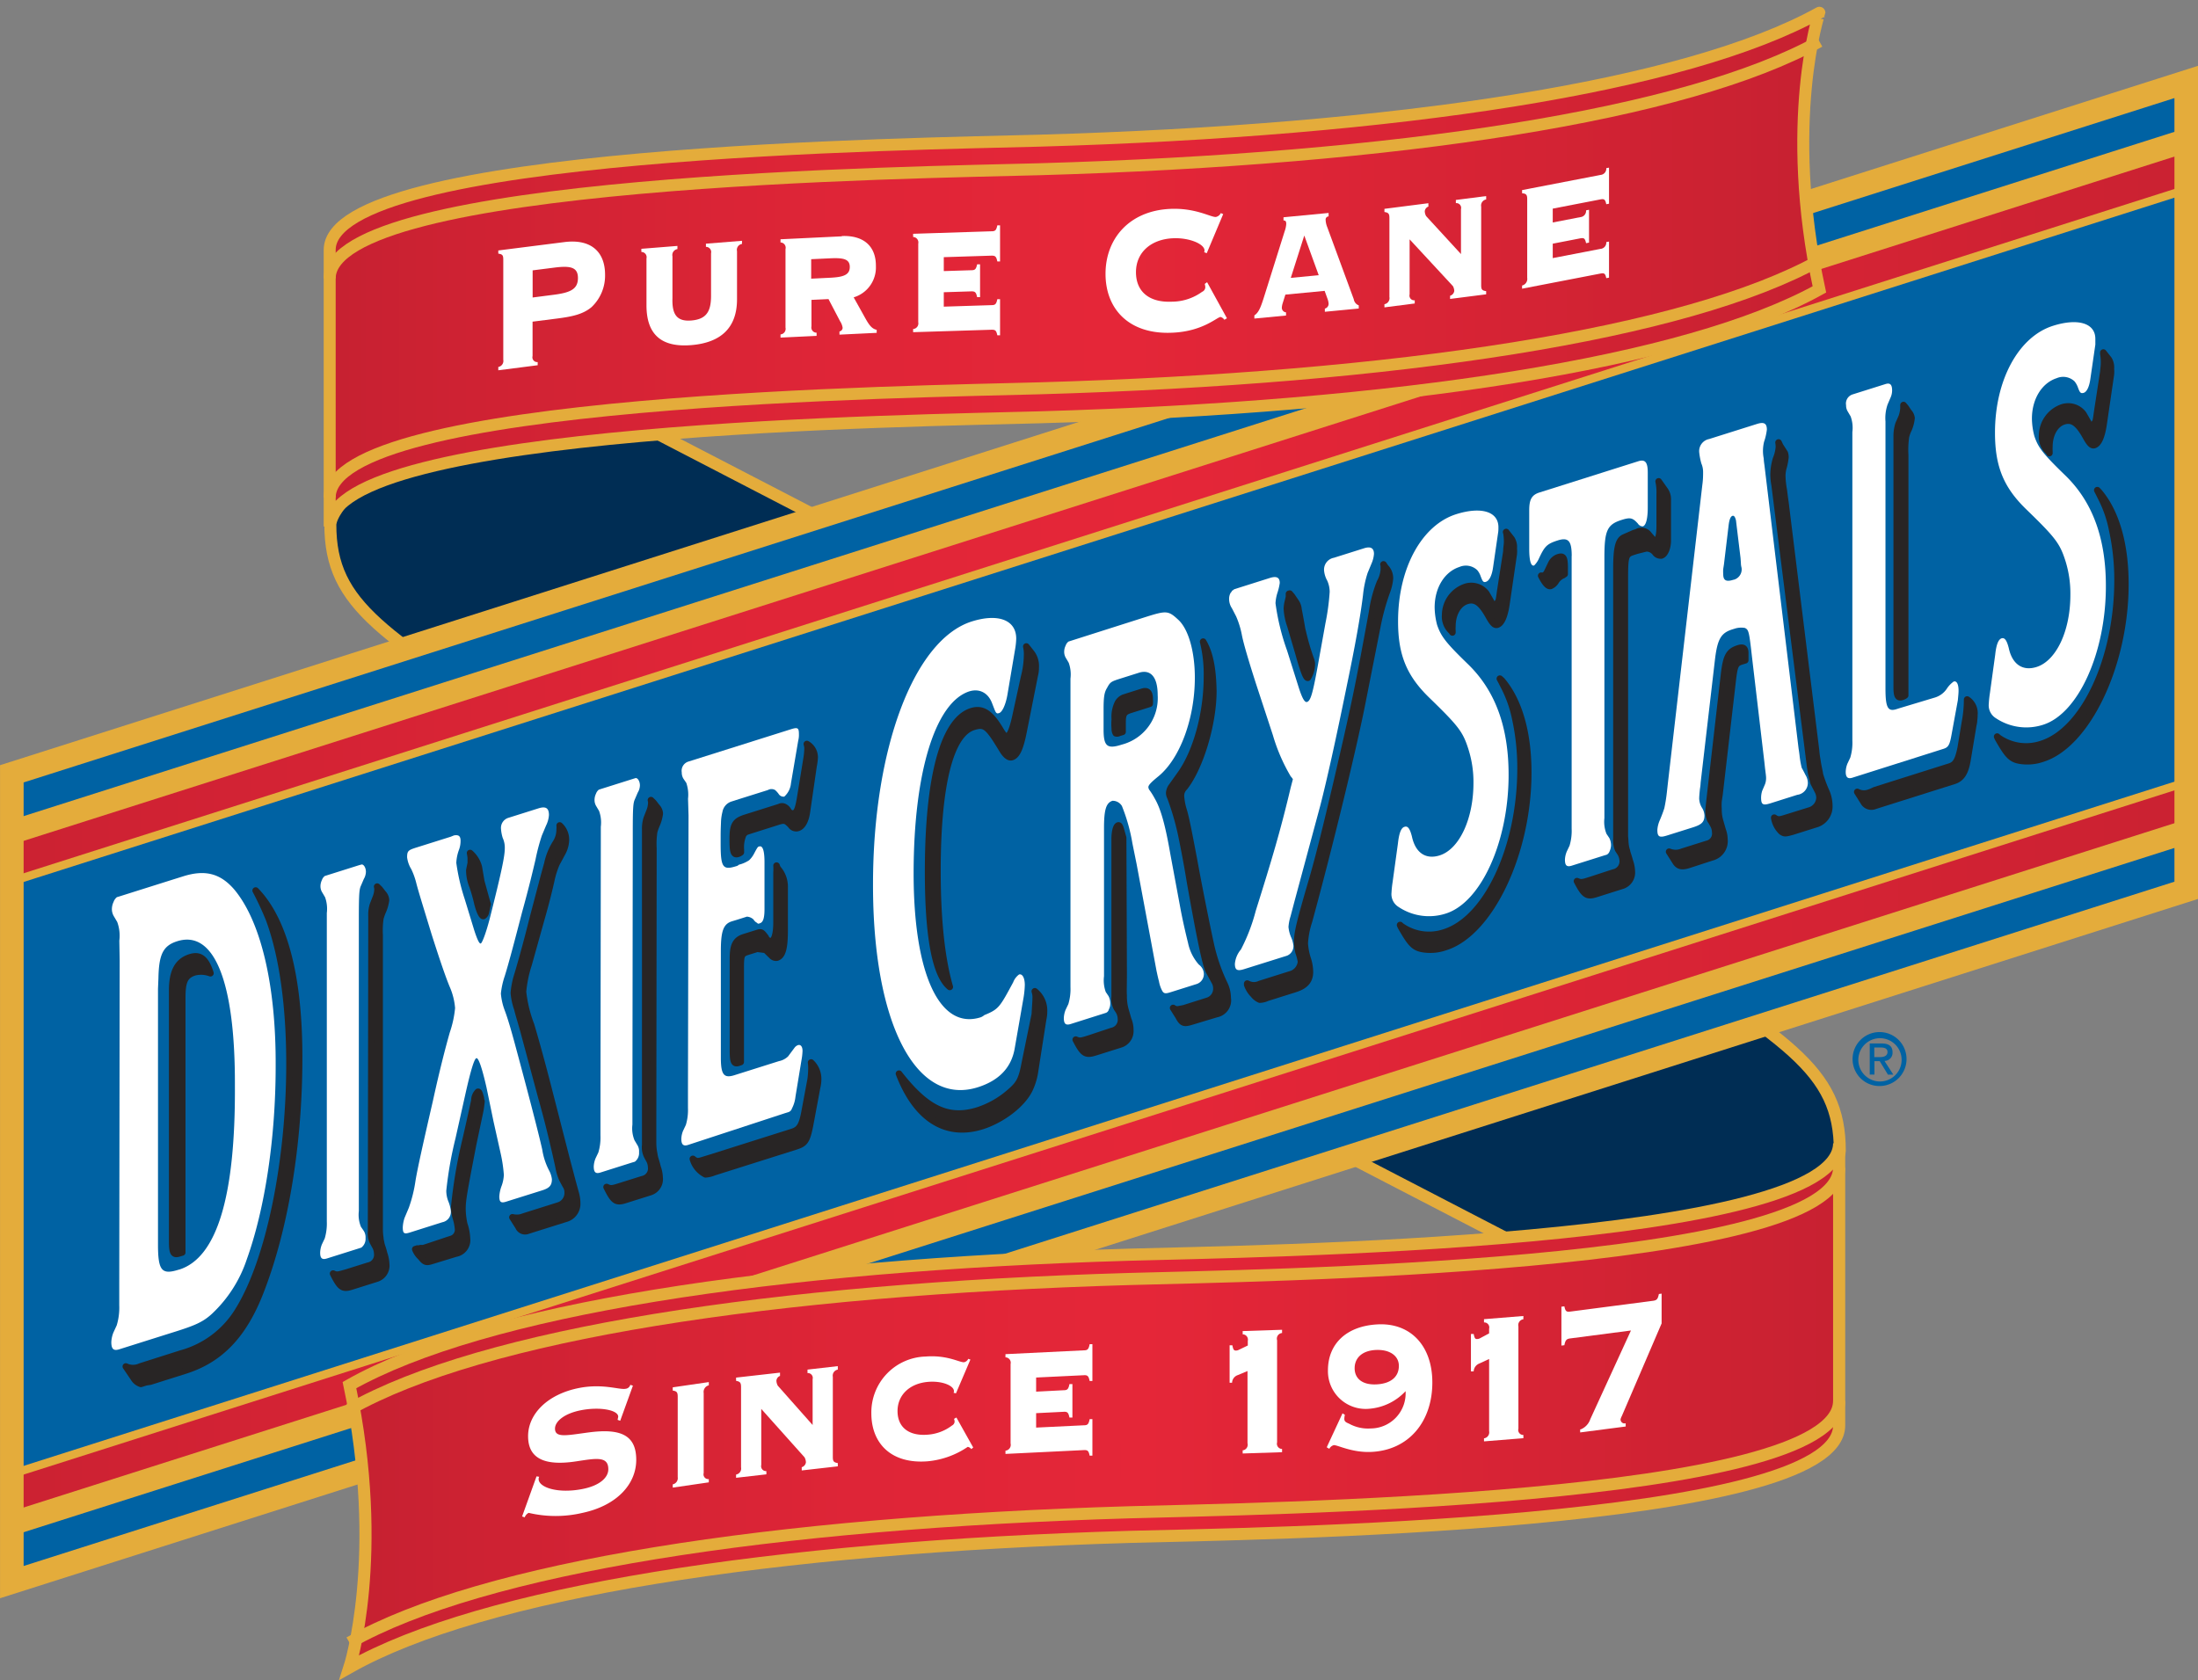
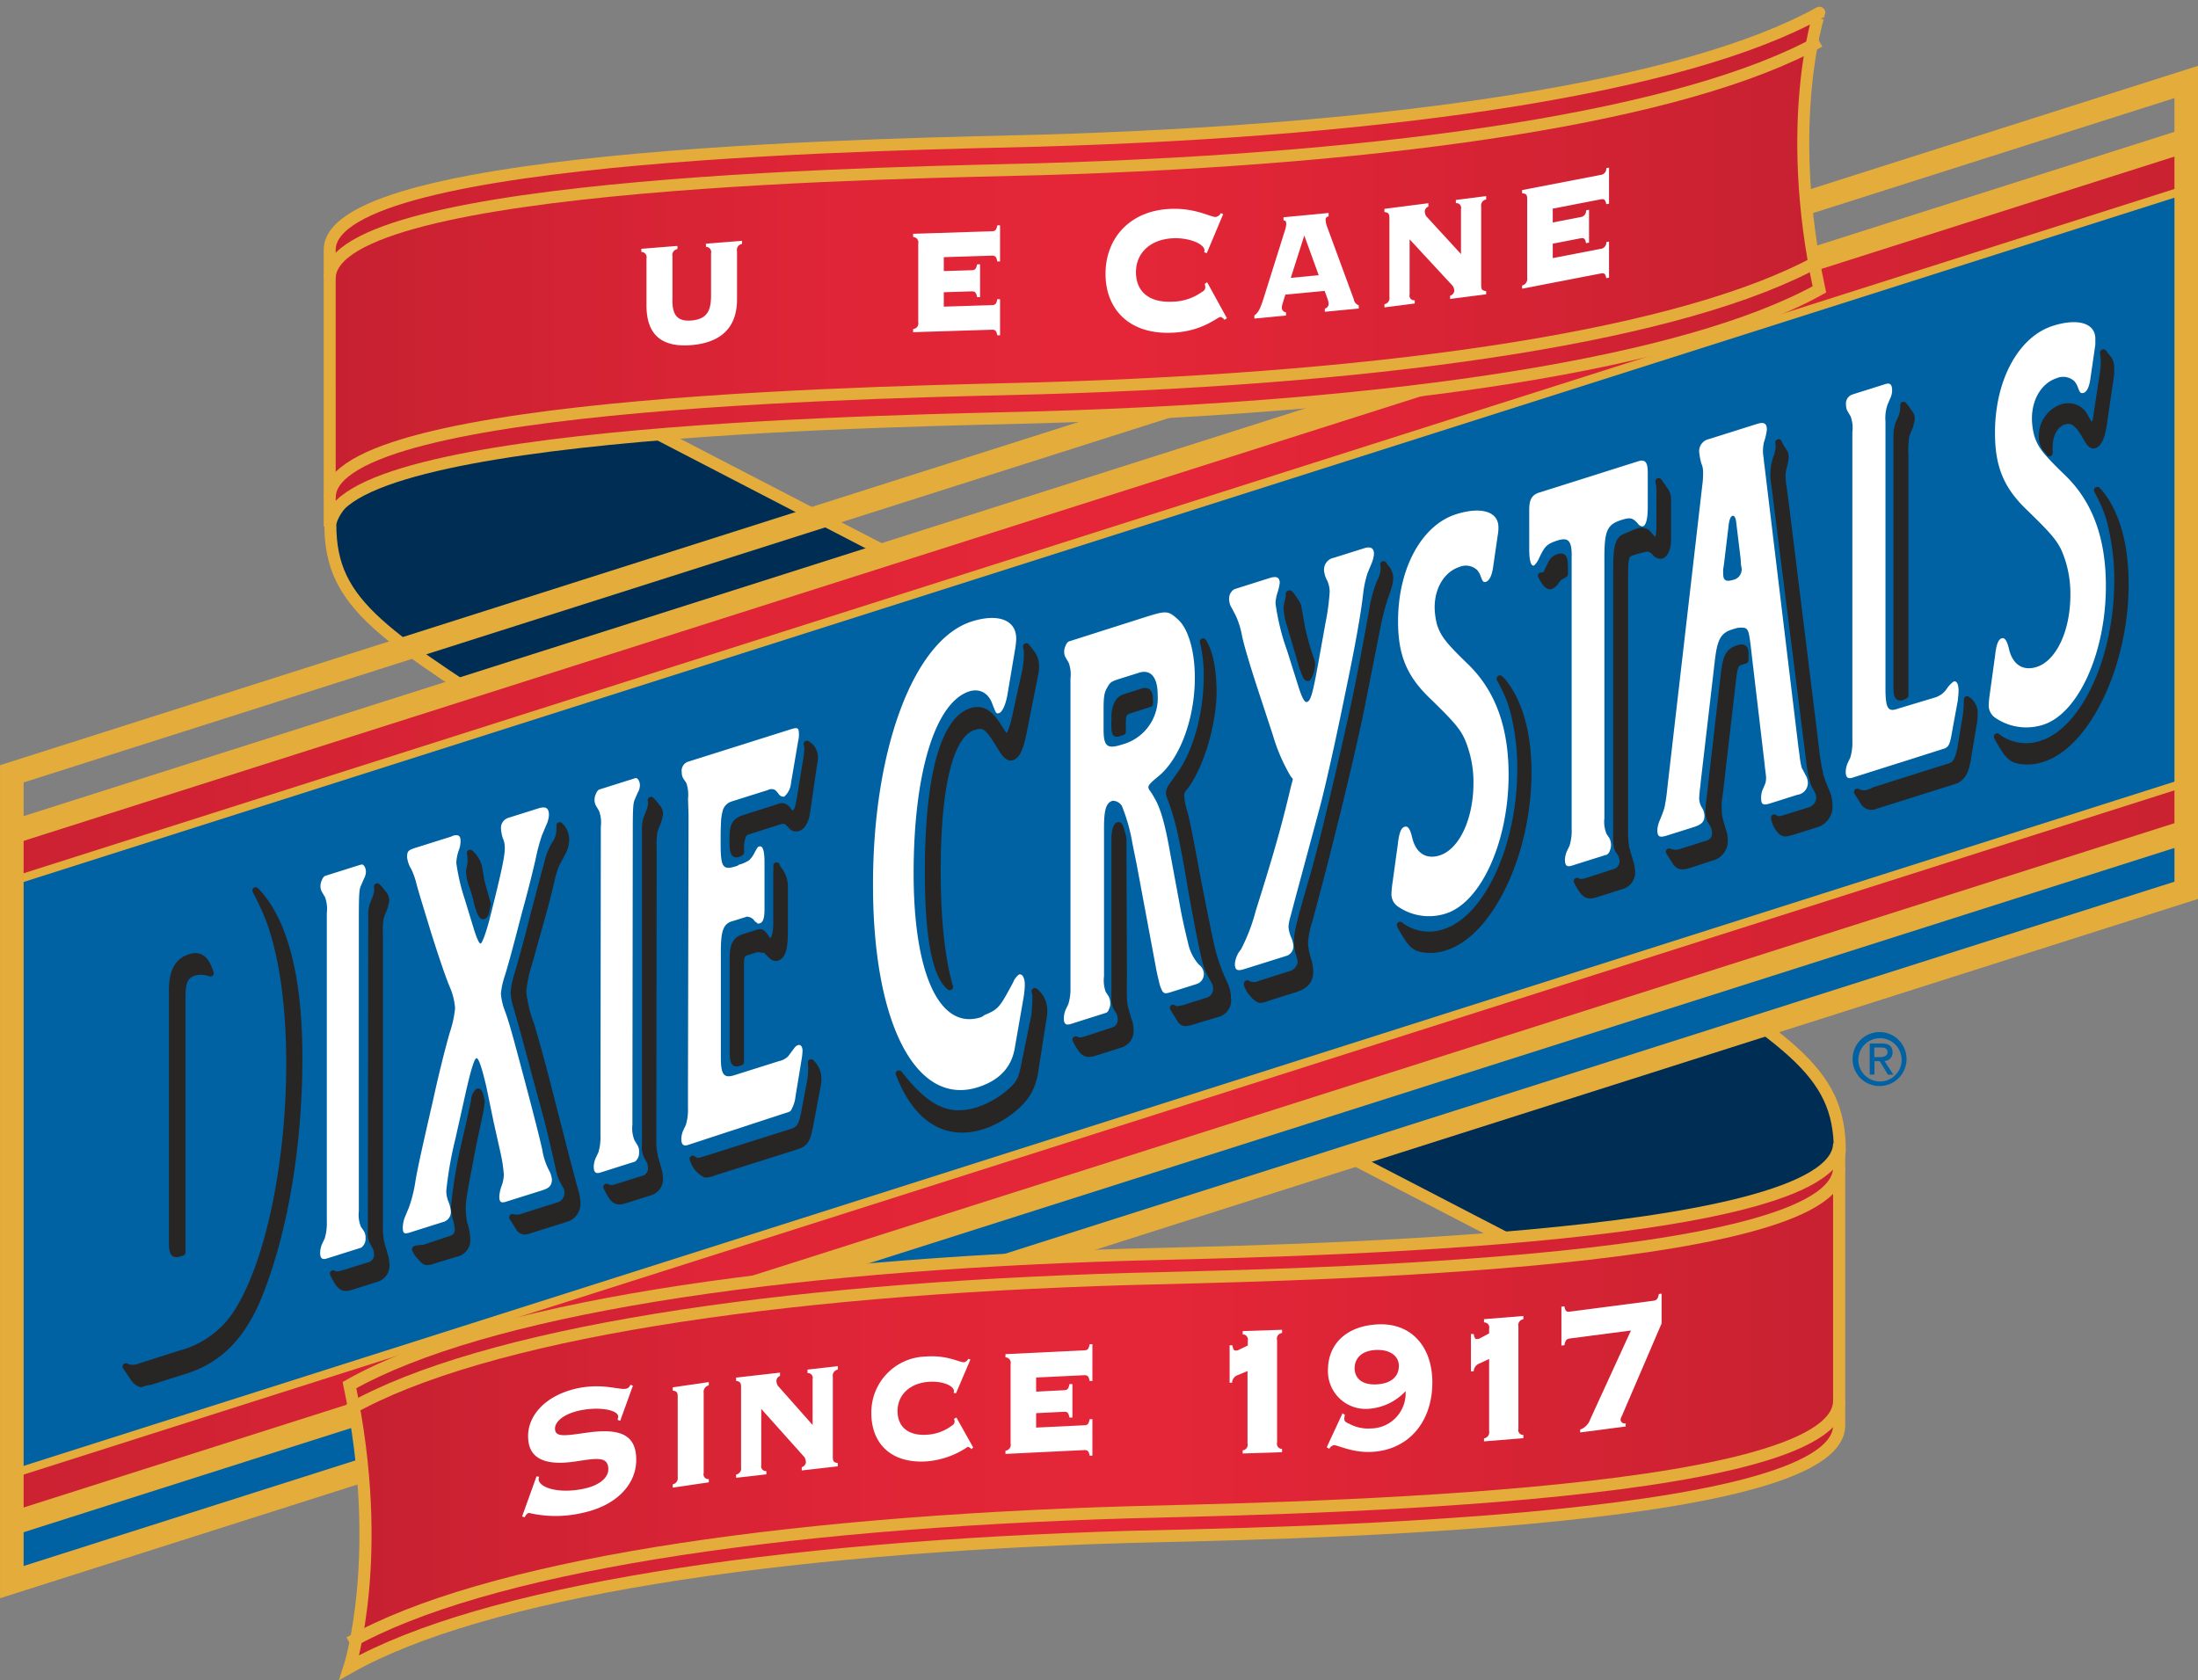
<svg xmlns="http://www.w3.org/2000/svg" xmlns:xlink="http://www.w3.org/1999/xlink" id="main_logo" data-name="main logo" viewBox="0 0 304.67 232.93">
  <rect x="0" y="0" width="304.67" height="232.93" fill="#808080" stroke="none" />
  <defs>
    <style>
      .cls-1 {
        fill: #002d54;
      }

      .cls-1, .cls-10, .cls-14, .cls-15, .cls-16, .cls-17, .cls-6, .cls-7, .cls-8, .cls-9 {
        stroke: #e4ac3b;
      }

      .cls-1, .cls-14, .cls-15 {
        stroke-width: 1.66px;
      }

      .cls-2 {
        fill: #0062a3;
      }

      .cls-3 {
        fill: url(#GRAD_485_k_485_485_k);
      }

      .cls-4 {
        fill: url(#GRAD_485_k_485_485_k-2);
      }

      .cls-5 {
        fill: url(#GRAD_286_k_286_286_k);
      }

      .cls-6, .cls-9 {
        stroke-width: 1.15px;
      }

      .cls-6 {
        fill: url(#GRAD_485_k_485_485_k-3);
      }

      .cls-10, .cls-7, .cls-8 {
        stroke-width: 3.27px;
      }

      .cls-7 {
        fill: url(#GRAD_485_k_485_485_k-4);
      }

      .cls-8 {
        fill: url(#GRAD_485_k_485_485_k-5);
      }

      .cls-9 {
        fill: url(#GRAD_485_k_485_485_k-6);
      }

      .cls-10, .cls-15, .cls-17 {
        fill: none;
      }

      .cls-11 {
        fill: #282525;
        stroke: #282525;
        stroke-linecap: round;
        stroke-linejoin: round;
        stroke-width: 0.91px;
      }

      .cls-12 {
        fill: #fff;
      }

      .cls-13 {
        fill: url(#GRAD_30_131_white_30_131);
      }

      .cls-14 {
        fill: url(#GRAD_485_k_485_485_k-7);
      }

      .cls-16, .cls-17 {
        stroke-width: 1.68px;
      }

      .cls-16 {
        fill: url(#GRAD_485_k_485_485_k-8);
      }
    </style>
    <linearGradient id="GRAD_485_k_485_485_k" data-name="GRAD 485+k/485/485+k" x1="-262.18" y1="248.4" x2="-40.28" y2="248.4" gradientTransform="matrix(1.53, 0.26, 0, 1.23, 384.12, -197.04)" gradientUnits="userSpaceOnUse">
      <stop offset="0" stop-color="#c62131" />
      <stop offset="0.1" stop-color="#cf2233" />
      <stop offset="0.34" stop-color="#df2537" />
      <stop offset="0.52" stop-color="#e52638" />
      <stop offset="0.79" stop-color="#d52334" />
      <stop offset="1" stop-color="#c62131" />
    </linearGradient>
    <linearGradient id="GRAD_485_k_485_485_k-2" x1="-262.18" y1="320.49" x2="-40.28" y2="320.49" xlink:href="#GRAD_485_k_485_485_k" />
    <linearGradient id="GRAD_286_k_286_286_k" data-name="GRAD 286+k/286/286+k" x1="-262.18" y1="251.18" x2="-40.28" y2="251.18" gradientTransform="matrix(1.53, 0.26, 0, 1.23, 384.12, -197.04)" gradientUnits="userSpaceOnUse">
      <stop offset="0" stop-color="#002d54" />
      <stop offset="0.02" stop-color="#003560" />
      <stop offset="0.08" stop-color="#004578" />
      <stop offset="0.15" stop-color="#00528b" />
      <stop offset="0.22" stop-color="#005b99" />
      <stop offset="0.32" stop-color="#0060a1" />
      <stop offset="0.5" stop-color="#0062a3" />
      <stop offset="0.66" stop-color="#0060a0" />
      <stop offset="0.76" stop-color="#005b98" />
      <stop offset="0.85" stop-color="#00518a" />
      <stop offset="0.92" stop-color="#004375" />
      <stop offset="0.98" stop-color="#00325b" />
      <stop offset="1" stop-color="#002d54" />
    </linearGradient>
    <linearGradient id="GRAD_485_k_485_485_k-3" x1="-262.18" y1="251.16" x2="-40.28" y2="251.16" xlink:href="#GRAD_485_k_485_485_k" />
    <linearGradient id="GRAD_485_k_485_485_k-4" x1="-262.18" y1="245.64" x2="-40.28" y2="245.64" xlink:href="#GRAD_485_k_485_485_k" />
    <linearGradient id="GRAD_485_k_485_485_k-5" x1="-262.18" y1="323.27" x2="-40.28" y2="323.27" xlink:href="#GRAD_485_k_485_485_k" />
    <linearGradient id="GRAD_485_k_485_485_k-6" x1="-262.18" y1="318.12" x2="-40.28" y2="318.12" xlink:href="#GRAD_485_k_485_485_k" />
    <linearGradient id="GRAD_30_131_white_30_131" data-name="GRAD 30%131/white/30%131" x1="257.62" y1="278.33" x2="269.4" y2="278.33" gradientTransform="matrix(1.11, 0.08, 0, 1.33, -28.36, -118.58)" gradientUnits="userSpaceOnUse">
      <stop offset="0" stop-color="#f6dfb7" />
      <stop offset="0.07" stop-color="#f9ead0" />
      <stop offset="0.15" stop-color="#fcf3e5" />
      <stop offset="0.24" stop-color="#fefaf4" />
      <stop offset="0.34" stop-color="#fffefc" />
      <stop offset="0.5" stop-color="#fff" />
      <stop offset="0.7" stop-color="#fffefd" />
      <stop offset="0.79" stop-color="#fefbf5" />
      <stop offset="0.87" stop-color="#fcf5e8" />
      <stop offset="0.93" stop-color="#faedd6" />
      <stop offset="0.99" stop-color="#f7e2be" />
      <stop offset="1" stop-color="#f6dfb7" />
    </linearGradient>
    <linearGradient id="GRAD_485_k_485_485_k-7" x1="208.61" y1="-148.17" x2="417.4" y2="-148.17" gradientTransform="translate(-2.17 347.83)" xlink:href="#GRAD_485_k_485_485_k" />
    <linearGradient id="GRAD_485_k_485_485_k-8" x1="721.82" y1="364.23" x2="903.99" y2="364.23" gradientTransform="matrix(1.15, -0.01, 0, 1.06, -619.01, -16.51)" xlink:href="#GRAD_485_k_485_485_k" />
  </defs>
  <title>DixieCrystals_Color</title>
  <g>
    <g>
      <path class="cls-1" d="M402.3,332.41c8.84-1.89,14.14-8.29,14.28-10.6,0-11.32-7.28-15.28-30.28-30.17L219.1,205l17.12,16.92-3.6,1.76c-4.9.79-5.88-.44-10.79,0.59-8.84,1.89-14.34,8.41-14.48,10.72,0,11.32,7.28,15.27,30.28,30.17l167.2,86.65-17.05-16.71h0C392.68,334.3,397.4,333.44,402.3,332.41Z" transform="translate(-161.56 -162.28)" />
      <g>
-         <polygon class="cls-2" points="303.04 19.47 303.04 11.36 1.64 107.27 1.64 115.37 303.04 19.47" />
        <polygon class="cls-2" points="1.64 211.21 1.64 219.32 303.04 123.42 303.04 115.31 1.64 211.21" />
        <polygon class="cls-3" points="303.04 19.47 1.64 115.37 1.64 122.18 303.04 26.28 303.04 19.47" />
        <polygon class="cls-4" points="1.64 204.33 1.64 205.36 1.64 211.21 303.04 115.31 303.04 109.46 303.04 108.44 1.64 204.33" />
        <polygon class="cls-2" points="1.64 122.25 1.64 128.79 1.64 198.31 1.64 204.33 303.04 108.44 303.04 102.41 303.04 32.89 303.04 26.35 1.64 122.25" />
        <polygon class="cls-5" points="303.04 26.28 1.64 122.18 1.64 122.25 303.04 26.35 303.04 26.28" />
        <line class="cls-6" x1="1.64" y1="122.18" x2="303.04" y2="26.28" />
        <line class="cls-7" x1="303.04" y1="19.47" x2="1.64" y2="115.37" />
        <line class="cls-8" x1="1.64" y1="211.21" x2="303.04" y2="115.31" />
        <polyline class="cls-9" points="303.04 108.44 1.64 204.33 1.64 205.36" />
      </g>
      <polygon class="cls-10" points="1.64 107.27 1.64 115.37 1.64 122.18 1.64 122.25 1.64 128.79 1.64 198.31 1.64 204.33 1.64 205.36 1.64 211.21 1.64 219.32 303.04 123.42 303.04 115.31 303.04 109.46 303.04 108.44 303.04 102.41 303.04 32.89 303.04 26.35 303.04 26.28 303.04 19.47 303.04 11.36 1.64 107.27" />
      <g>
        <g>
          <g>
            <path class="cls-11" d="M197,285.73a43.22,43.22,0,0,1,1.84,3.95c1.89,5.06,2.86,12.17,2.85,20.09,0,13.49-2.8,27.13-7,34a13.37,13.37,0,0,1-8,6.13L181,351.71a2.37,2.37,0,0,1-2,0l1.09,1.61a1.8,1.8,0,0,0,1,.8l0.69-.22,0.63-.1,4.78-1.51c4.9-1.54,8.19-4.95,10.55-11.15,3.35-8.68,5.26-20.29,5.28-32C203.06,297.82,201,289.84,197,285.73Z" transform="translate(-161.56 -162.28)" />
            <path class="cls-11" d="M190.73,297.19c-0.63-2-1.44-2.64-2.82-2.2-1.73.55-2.48,2-2.48,4.59l0,34.79c0,1.54.17,1.9,0.92,1.67l0.47-.14,0-35.31c0-2.26.35-3.1,1.73-3.53A3.74,3.74,0,0,1,190.73,297.19Z" transform="translate(-161.56 -162.28)" />
            <path class="cls-11" d="M209.63,338.67l3-.94a1.52,1.52,0,0,0,1.22-1.69,2.23,2.23,0,0,0-.34-1.11l-0.2-.37A2.65,2.65,0,0,1,213,333v-1.13l0.06-42.6a4.55,4.55,0,0,1,.19-1.54l0.39-1a3.32,3.32,0,0,0,.25-1.12,1.23,1.23,0,0,0-.05-0.42l0.34,0.33,0.49,0.63a1.45,1.45,0,0,1,.39.92,5.8,5.8,0,0,1-.39,1.43,7.21,7.21,0,0,0-.39,1.08,11.68,11.68,0,0,0-.1,2.3l0,37.8c0,2.27,0,2.44,0,3a8.1,8.1,0,0,0,.09,1.19c0,0.25.1,0.58,0.14,0.83s0.2,0.55.39,1.35a5.06,5.06,0,0,1,.29,1.48,1.89,1.89,0,0,1-1.32,2l-3.46,1.09c-1.26.4-1.6,0.16-2.58-1.79C208.26,339.1,208.46,339,209.63,338.67Z" transform="translate(-161.56 -162.28)" />
            <path class="cls-11" d="M240,278.77a4,4,0,0,1-.54,1.82L238.7,282a12.25,12.25,0,0,0-.73,2.32c-0.25,1.12-.68,2.92-1.42,5.5l-1.71,6.12a17.3,17.3,0,0,0-.79,3.82,18.45,18.45,0,0,0,1.12,4.61c0.73,2.47,1.5,5.27,2.33,8.5L240.1,323l0.83,3.13,0.44,1.61a5,5,0,0,1,.19,1.42,2.14,2.14,0,0,1-1.61,2.08l-4.83,1.52-0.53.17a1,1,0,0,1-1.17-.59l-0.83-1.31a2.55,2.55,0,0,0,1.22,0l0.39-.13,4.19-1.32,0.54-.17a1.81,1.81,0,0,0,1.32-1.81,1.66,1.66,0,0,0-.29-1l-0.44-.82a7,7,0,0,1-.53-1.75c-0.68-3.1-1.45-6.34-2.38-9.61l-2.42-9c-0.39-1.45-.73-2.47-0.92-3.28a9,9,0,0,1-.48-2.2,11.08,11.08,0,0,1,.53-2.61c0.68-2.3,1.38-4.87,2.11-7.8,0.93-3.52,1.57-6,2-7.5a8.72,8.72,0,0,1,1.17-2.9,3.46,3.46,0,0,0,.54-1.91,2.5,2.5,0,0,0,0-.51A2.66,2.66,0,0,1,240,278.77Z" transform="translate(-161.56 -162.28)" />
            <path class="cls-11" d="M227.93,282.48l0.34,2,0.73,2.64,0.15,0.48-0.24,1.12a0.81,0.81,0,0,1-.34.54c-0.2.06-.54-0.61-0.83-1.74a23.38,23.38,0,0,0-.68-2.4,5.76,5.76,0,0,1-.44-2.21l0.2-1c0-.26,0-0.45,0-0.71a6.28,6.28,0,0,0-.1-0.67A3.86,3.86,0,0,1,227.93,282.48Z" transform="translate(-161.56 -162.28)" />
            <path class="cls-11" d="M228.13,316.2c-0.15.74-.49,2.33-1,4.75-1.32,6.86-1.47,7.69-1.47,9a10.63,10.63,0,0,0,.24,2,7.3,7.3,0,0,1,.39,2.05,1.89,1.89,0,0,1-1.56,2.06l-3.27,1c-0.83.26-1,.21-1.61-0.54a2.9,2.9,0,0,1-.73-1.07l0.29-.09a1,1,0,0,0,.44-0.05l0.39,0,0.44-.14,3-1,0.44-.14a1.33,1.33,0,0,0,.93-1.43,7.3,7.3,0,0,0-.29-1.47,5.46,5.46,0,0,1-.24-1.49,68.78,68.78,0,0,1,1.57-9.29c0.78-3.38,1.17-5.24,1.23-5.52a1.68,1.68,0,0,1,.49-1.2c0.14,0,.19.11,0.39,0.84a1.7,1.7,0,0,0,.1.49C228.23,315.56,228.18,315.93,228.13,316.2Z" transform="translate(-161.56 -162.28)" />
            <path class="cls-11" d="M247.6,326.69l3-.94a1.51,1.51,0,0,0,1.22-1.69,2.23,2.23,0,0,0-.34-1.11l-0.2-.37A2.65,2.65,0,0,1,251,321v-1.13L251,277.28a4.81,4.81,0,0,1,.2-1.54l0.39-1a3.28,3.28,0,0,0,.25-1.12,1.18,1.18,0,0,0-.05-0.42l0.34,0.33,0.49,0.63a1.42,1.42,0,0,1,.39.92,5.8,5.8,0,0,1-.39,1.43,7.39,7.39,0,0,0-.39,1.08,11.25,11.25,0,0,0-.1,2.29l-0.05,37.81c0,2.26,0,2.44,0,3a8.61,8.61,0,0,0,.09,1.19c0.05,0.24.1,0.58,0.15,0.82s0.19,0.55.38,1.36a4.81,4.81,0,0,1,.29,1.48,1.88,1.88,0,0,1-1.31,2l-3.46,1.09c-1.27.4-1.61,0.16-2.58-1.8C246.24,327.12,246.44,327.06,247.6,326.69Z" transform="translate(-161.56 -162.28)" />
            <path class="cls-11" d="M274.18,309.77a3.14,3.14,0,0,1,.78,2.1,5,5,0,0,1-.15,1.18l-0.88,4.72c-0.49,2.68-.74,3-2.05,3.43l-11.36,3.59a3.61,3.61,0,0,1-1.17.28,3.43,3.43,0,0,1-1.75-2.14c0.54,0.44.73,0.38,1.61,0.1l0.88-.27,11.26-3.56c1-.31,1.36-0.87,1.71-2.63l0.88-4.72a12.57,12.57,0,0,0,.1-1.43,5.6,5.6,0,0,0-.05-0.85Z" transform="translate(-161.56 -162.28)" />
            <path class="cls-11" d="M269.4,282.72a3.76,3.76,0,0,1,.92,2.49v6c0,2.53-.3,3.58-1.07,3.82a0.81,0.81,0,0,1-.68-0.22l-0.88-.86-1.17-.15-1.22.38c-1,.31-1.07.43-1.07,2.43l0,12.89-0.29.1,0,0c-0.63.2-.78-0.1-0.78-1.76l0-12.72c0-1.83.39-2.56,1.56-2.93l1.41-.44,0.39-.12c0.58-.19.64-0.11,1.17,0.59a0.8,0.8,0,0,0,.78.54c0.49-.16.73-1.1,0.73-2.67v-5.4l0-.68v-0.79a7.06,7.06,0,0,0,0-.94A1.46,1.46,0,0,0,269.4,282.72Z" transform="translate(-161.56 -162.28)" />
            <path class="cls-11" d="M274.48,267.27a7.62,7.62,0,0,1-.15,1.18l-0.94,6.48c-0.19,1.19-.64,1.94-1.22,2.12a0.87,0.87,0,0,1-1-.39c-0.73-.73-0.88-0.77-2-0.4l-3.51,1.11-0.58.19a1,1,0,0,0-.54.52,4.47,4.47,0,0,0-.29,2v0.35a1.21,1.21,0,0,1-.39.21c-0.58.18-.73-0.21-0.73-2,0-2,.29-2.53,1.76-3l4.29-1.35,0.44-.14a0.7,0.7,0,0,1,.68,0,1.25,1.25,0,0,1,.53.53,0.77,0.77,0,0,0,.73.38c0.49-.15.68-0.65,1-2.67l0.79-4.86a10.32,10.32,0,0,0,.15-1.44,1.93,1.93,0,0,0-.1-0.67A2.1,2.1,0,0,1,274.48,267.27Z" transform="translate(-161.56 -162.28)" />
            <path class="cls-11" d="M304.55,252.83a3,3,0,0,1,.57,2,3.93,3.93,0,0,1-.12,1l-1.57,7.9c-0.46,2.31-.92,3.28-1.61,3.5-0.35.11-.81-0.16-1.32-1-2-3.3-2.41-3.67-4-3.18-3.23,1-5,8.07-5,19.91q0,10.19,1.71,16.13c-2-1.64-3-7-3-15.94,0-13.18,2.16-21.05,6-22.27,1.55-.49,2.65.29,4,2.55,0.46,0.78.69,1,1,.91s0.69-.83,1.1-2.71l1.21-5.53a12.59,12.59,0,0,0,.41-3,4.69,4.69,0,0,0-.11-1.2Z" transform="translate(-161.56 -162.28)" />
            <path class="cls-11" d="M306.27,302.5a4.71,4.71,0,0,1-.12,1.06L305,310.93a8.67,8.67,0,0,1-.75,2.4c-1,2.06-3.8,4.18-6.57,5.06-5,1.56-9.1-1-11.51-7.27,3.91,5,6.9,6.36,11,5.07a12.75,12.75,0,0,0,4.55-2.67c1.15-1,1.5-1.71,1.9-3.89L305,302.9l0.06-1,0.06-.95V300.7a2.73,2.73,0,0,0-.12-1A3.4,3.4,0,0,1,306.27,302.5Z" transform="translate(-161.56 -162.28)" />
            <path class="cls-11" d="M328.33,251.23a18.86,18.86,0,0,1,.53,4.88c0,5-1.43,10.29-3.63,13.42l-1.36,1.91a1.72,1.72,0,0,0-.24.77,1.37,1.37,0,0,0,.15.57,37,37,0,0,1,1.5,5.1c0.39,1.88.82,4.09,1.25,6.74,1.41,7.92,2.18,11.59,2.62,12.32l0.73,1.34a1.89,1.89,0,0,1,.29,1A1.74,1.74,0,0,1,329,301l-2.88.91-0.44.14-0.68.13a0.94,0.94,0,0,1-.83-0.17l0.73,1.16c0.53,1,.78,1.06,1.95.69l3.32-1a1.94,1.94,0,0,0,1.56-2.23,4.46,4.46,0,0,0-.48-2,25.39,25.39,0,0,1-1.9-5.59c-0.48-2.2-1.64-7.92-2.32-11.71-0.63-3.29-1.06-5.58-1.4-6.7a8.5,8.5,0,0,1-.38-2,1.64,1.64,0,0,1,.49-1.2c2.19-2.78,4-8.82,4-13.35C329.69,255,329.26,252.77,328.33,251.23Z" transform="translate(-161.56 -162.28)" />
            <path class="cls-11" d="M317.24,278.41l-0.34-1.2c-0.1-.32-0.19-0.55-0.34-0.5-0.3.09-.49,0.94-0.49,1.89v0.87l0,19.68v1.31a2.61,2.61,0,0,0,.29,1.56l0.24,0.36a2.21,2.21,0,0,1,.34,1.11,1.57,1.57,0,0,1-1.27,1.71l-3,1c-1.27.4-1.41,0.45-2,.2,1,1.94,1.36,2.18,2.68,1.77l3.46-1.09a1.93,1.93,0,0,0,1.42-2,3.72,3.72,0,0,0-.29-1.48l-0.39-1.35a7,7,0,0,1-.24-2c-0.05-.51,0-1.12,0-3.12Z" transform="translate(-161.56 -162.28)" />
            <path class="cls-11" d="M320.92,259.84a3.6,3.6,0,0,0,0-.63c0-1-.34-1.28-1.12-1l-1.71.54-0.78.25a1.68,1.68,0,0,0-.78.68,4.32,4.32,0,0,0-.44,2.31,6.33,6.33,0,0,0,0,1.29,1.22,1.22,0,0,0,.14.65,0.6,0.6,0,0,0,.44-0.05l0.49-.15v-1.22c0-1.22.15-1.53,1.08-1.82Z" transform="translate(-161.56 -162.28)" />
            <path class="cls-11" d="M353.35,240.55l0.24,0.36a2.16,2.16,0,0,1,.63,1.54,6.69,6.69,0,0,1-.4,1.78,31.86,31.86,0,0,0-1.37,5l-2,10.11c-1.18,6.12-4.56,20.08-7.45,30.65a11.92,11.92,0,0,0-.59,3.06,8.75,8.75,0,0,0,.43,2.21,6,6,0,0,1,.29,1.74c0,1.22-.63,1.94-2.1,2.4l-3.85,1.21a2.52,2.52,0,0,1-1,.24,2.23,2.23,0,0,1-.87-0.68,3.71,3.71,0,0,1-.87-1.38l0-.16,0.1,0.05a1.91,1.91,0,0,0,1.66,0l4.19-1.32a2,2,0,0,0,1.51-1.78,7.64,7.64,0,0,0-.34-1.29,6.75,6.75,0,0,1-.19-1.42c0-1.22.29-2.53,2.06-8.57,0.88-3,2-7.51,3.43-13.62,2.6-11.18,3-13.22,4.9-23.58a17.65,17.65,0,0,1,1.08-4.09,4.39,4.39,0,0,0,.54-1.73c0-.17,0-0.33,0-0.6l-0.05-.16Z" transform="translate(-161.56 -162.28)" />
            <path class="cls-11" d="M340.33,244.57l0.29,0.34,0.54,0.79a2.16,2.16,0,0,1,.39,1.1c0.09,0.41.19,1,.34,1.81,0.09,0.49.14,0.91,0.24,1.23a32.24,32.24,0,0,0,1.12,3.83,2.27,2.27,0,0,1,.14.56,3.69,3.69,0,0,1-.54,2c-0.24.08-.63-1-1.31-3.42L340.42,249a8.2,8.2,0,0,1-.48-2.37,5.35,5.35,0,0,1,.09-0.73l0.2-.85c0-.09,0-0.19,0-0.36v-0.09h0Z" transform="translate(-161.56 -162.28)" />
            <path class="cls-11" d="M369.75,256.62c2.38,2.82,3.65,7.29,3.64,12.78,0,11.15-5.29,22.22-11.48,24.17a6.33,6.33,0,0,1-3.26.25c-1.17-.24-1.66-0.87-2.92-3.08l-0.1-.23,0.14,0.13a6.66,6.66,0,0,0,6,.89c5.9-1.86,10.54-11.77,10.56-22.66a32.06,32.06,0,0,0-.72-6.91A16.92,16.92,0,0,0,370,257.4l-0.34-.67-0.2-.37Z" transform="translate(-161.56 -162.28)" />
-             <path class="cls-11" d="M371.09,237a2.11,2.11,0,0,1,.29,1.3,4.26,4.26,0,0,1,0,.8l-1,6.84c-0.25,1.73-.69,2.74-1.27,2.93-0.34.11-.63-0.15-1.17-1.11-1.07-1.93-1.89-2.54-3.06-2.17s-2,1.76-2,3.51a4.33,4.33,0,0,0,0,.68v0.17s0-.07,0-0.07a2.74,2.74,0,0,1-1-2.38,4.13,4.13,0,0,1,2.59-3.78,2.61,2.61,0,0,1,3.12.84l0.68,1.18a0.47,0.47,0,0,0,.58.34,0.39,0.39,0,0,0,.29-0.27c0.2-.23.2-0.32,0.39-1.69l0.84-5.4c0-.54.1-0.9,0.1-1.34a7.64,7.64,0,0,0-.09-1.19l-0.05-.16Z" transform="translate(-161.56 -162.28)" />
            <path class="cls-11" d="M392.29,230.17a2.17,2.17,0,0,1,.44,1.43v5.57c0,1-.35,1.94-0.88,2.11a0.93,0.93,0,0,1-.88-0.42,1.54,1.54,0,0,0-1.22-.57l-1.36.34-0.49.16c-1,.32-1.12.61-1.12,3.57l0,32.75c0,2,0,2.52,0,3.14,0.05,0.42.05,0.86,0.1,1.19a4.5,4.5,0,0,0,.19.81c0,0.16.2,0.63,0.39,1.36a4.82,4.82,0,0,1,.29,1.48,1.92,1.92,0,0,1-1.41,2l-3.51,1.11c-1.31.42-1.66,0.18-2.68-1.77,0.58,0.25.73,0.21,2-.2l3.07-1a1.57,1.57,0,0,0,1.27-1.71,2.28,2.28,0,0,0-.39-1.1l-0.24-.36a3.33,3.33,0,0,1-.24-1.58l0-1.29,0-36.06c0-3,.3-4,1.07-4.35l1.37-.6,0.39-.12a1.24,1.24,0,0,1,1.66.35l0.53,0.61a0.45,0.45,0,0,0,.39.23c0.44-.14.59-0.79,0.59-2.19v-4.35a7,7,0,0,0-.15-1.7Z" transform="translate(-161.56 -162.28)" />
            <path class="cls-11" d="M378.24,242a2.16,2.16,0,0,0-1,.83,1.56,1.56,0,0,1-.74.67c-0.34.11-.78-0.36-1.31-1.41a0.4,0.4,0,0,0,.29,0,0.93,0.93,0,0,0,.49-0.41l0.59-1.23a1.7,1.7,0,0,1,1-.92c0.73-.23.88,0.07,0.88,1.55,0,0.26,0,.53,0,0.78A1.38,1.38,0,0,0,378.24,242Z" transform="translate(-161.56 -162.28)" />
            <path class="cls-11" d="M408.09,223.62a4,4,0,0,1,.05.68,5.66,5.66,0,0,1-.4,1.6,8,8,0,0,0-.34,2.2,8.84,8.84,0,0,0,.15,1.43l4.92,39,0.14,0.91,0.34,1.37,0.58,1.12a2.15,2.15,0,0,1,.24.88,1.92,1.92,0,0,1-1.36,1.82l-3.22,1c-0.93.29-1.17,0.37-1.7,0a3.4,3.4,0,0,0,1,1.94c0.44,0.29.54,0.26,1.51,0l3.46-1.09a2.55,2.55,0,0,0,1.66-2.52,5,5,0,0,0-.44-2,19.35,19.35,0,0,1-.87-2.34c0-.24-0.2-0.9-0.34-1.9a13.65,13.65,0,0,1-.19-1.42l-4.25-34.44c-0.14-.91-0.19-1.51-0.24-1.75a12.41,12.41,0,0,1-.19-1.86,4.54,4.54,0,0,1,.2-1.28,8.94,8.94,0,0,0,.24-1.3,1.85,1.85,0,0,0-.09-0.58l-0.64-1Z" transform="translate(-161.56 -162.28)" />
            <path class="cls-11" d="M403.47,253.81v-1c0-.69-0.29-0.86-0.93-0.66-1.32.42-1.7,1.06-2,3.59l-2,17.44c-0.09.82-.15,1.35-0.15,1.53a3.1,3.1,0,0,0,.24,1.23,6.57,6.57,0,0,1,.39.66,2.1,2.1,0,0,1,.29,1,1.46,1.46,0,0,1-1.12,1.66l-0.29.09-3.17,1a2.36,2.36,0,0,1-1.81,0l0.83,1.31c0.43,0.73.92,0.84,2,.48l3.07-1a2.33,2.33,0,0,0,1.76-2.56,3.64,3.64,0,0,0-.24-1.23L400,276.16a5.85,5.85,0,0,1-.24-1.75,7.82,7.82,0,0,1,0-1.06l0.15-1,1.82-15.73c0.24-2.08.39-2.39,1.22-2.65Z" transform="translate(-161.56 -162.28)" />
            <path class="cls-11" d="M425.2,258.89c-0.54.17-.73-0.12-0.73-1.34l0-34.84a5.61,5.61,0,0,1,.25-1.64l0.44-1a4.33,4.33,0,0,0,.25-1.21v-0.43l0.29,0.34,0.43,0.64a1.43,1.43,0,0,1,.39.83,5.31,5.31,0,0,1-.39,1.52,4.72,4.72,0,0,0-.39,1.08,13,13,0,0,0-.1,2.56l0,33.27A1.24,1.24,0,0,1,425.2,258.89Z" transform="translate(-161.56 -162.28)" />
            <path class="cls-11" d="M435.23,261.38a4,4,0,0,1-.05.71c0,0.09,0,.28-0.09.64l-0.84,5.05c-0.3,1.66-.84,2.44-1.86,2.76l-10.52,3.32-0.44.14a1.24,1.24,0,0,1-1.56-.55L419,272.06a2,2,0,0,0,1.66.09l0.19-.06,0.58-.27,10-3.16,0.39-.12c0.83-.26,1.17-0.89,1.52-2.57l0.59-3.58a16.74,16.74,0,0,0,.3-3.14A2.25,2.25,0,0,1,435.23,261.38Z" transform="translate(-161.56 -162.28)" />
            <path class="cls-11" d="M452.52,230.49c2.38,2.82,3.65,7.3,3.64,12.79,0,11.15-5.29,22.22-11.48,24.17a6.39,6.39,0,0,1-3.27.25c-1.17-.24-1.66-0.87-2.92-3.08l-0.1-.23,0.14,0.13a6.68,6.68,0,0,0,6,.89c5.9-1.86,10.54-11.77,10.55-22.66a32.24,32.24,0,0,0-.72-6.91,17,17,0,0,0-1.56-4.56l-0.34-.68-0.19-.37Z" transform="translate(-161.56 -162.28)" />
          </g>
          <path class="cls-11" d="M453.86,212.1a2.12,2.12,0,0,1,.29,1.3,4.14,4.14,0,0,1,0,.8l-1,6.84c-0.25,1.73-.69,2.74-1.28,2.93-0.34.11-.63-0.15-1.17-1.11-1.07-1.93-1.89-2.54-3.07-2.17s-2,1.76-2,3.51a4.53,4.53,0,0,0,0,.68c0,0.09,0,.09,0,0.18s0-.07,0-0.07a2.74,2.74,0,0,1-1-2.38,4.14,4.14,0,0,1,2.59-3.78,2.62,2.62,0,0,1,3.12.85l0.68,1.18a0.47,0.47,0,0,0,.58.34,0.41,0.41,0,0,0,.29-0.27c0.19-.23.2-0.32,0.39-1.69l0.83-5.4c0.05-.54.1-0.9,0.1-1.34a7.11,7.11,0,0,0-.1-1.19l0-.16Z" transform="translate(-161.56 -162.28)" />
        </g>
        <g>
-           <path class="cls-12" d="M194,285.55c-1.9-2.18-4-2.76-7.08-1.78l-1.5.47-7.26,2.29-0.4.12a1.51,1.51,0,0,0-.46.66,2.38,2.38,0,0,0-.23,1,1.94,1.94,0,0,0,.28,1l0.46,0.78a5.55,5.55,0,0,1,.29,2.59l0.05,2.76-0.06,45v2.78a8.47,8.47,0,0,1-.35,2.78l-0.46,1a4,4,0,0,0-.29,1.33c0,0.93.29,1.25,1.09,1l7.26-2.29c3.23-1,4.38-1.48,5.7-2.73a18.21,18.21,0,0,0,4.73-7.46c2.54-7.08,4-16.9,4-26.78C199.83,298.84,197.71,289.94,194,285.55Zm-7.61,52.72c-2.42.77-2.94,0.21-2.93-3.6l0-35.31,0.06-1.46c0.06-3.31.64-4.52,2.6-5.14,5.13-1.62,8.05,5.59,8,20C194.21,328.2,191.6,336.63,186.42,338.27Z" transform="translate(-161.56 -162.28)" />
          <path class="cls-12" d="M211.65,282.13c0.29-.09.63,0.41,0.63,1a2.1,2.1,0,0,1-.29,1l-0.39.91c-0.24.51-.3,1.05-0.3,4.71l0,38.07v2.35a4.39,4.39,0,0,0,.29,2.17l0.39,0.57a1.67,1.67,0,0,1,.25,1,1.51,1.51,0,0,1-.59,1.32l-0.34.11-4.44,1.4c-0.68.21-.93-0.06-0.92-0.84a3.24,3.24,0,0,1,.24-1.12l0.39-.82a7.24,7.24,0,0,0,.29-2.36v-2.35l0-38.07,0-2.33a4.77,4.77,0,0,0-.24-2.19l-0.39-.66a1.61,1.61,0,0,1-.25-0.88,2,2,0,0,1,.2-0.84,1.21,1.21,0,0,1,.39-0.56l0.34-.11,4.44-1.4Z" transform="translate(-161.56 -162.28)" />
          <path class="cls-12" d="M224.48,278.09c0.63-.11.92,0.06,0.92,0.75a3.58,3.58,0,0,1-.2,1.19,5.91,5.91,0,0,0-.39,1.87,28.07,28.07,0,0,0,1.16,5l1.31,4.29c0.43,1.34.73,1.95,0.92,1.88s0.69-1.35,1.22-3.35c1.72-6.81,2.1-8.76,2.11-9.81a3.26,3.26,0,0,0-.29-1.48,5.53,5.53,0,0,1-.24-1.32,1.46,1.46,0,0,1,1-1.45l4.19-1.32c1.07-.34,1.46,0,1.46.93a3.84,3.84,0,0,1-.39,1.43c-0.34.8-.54,1.3-0.59,1.4a27.9,27.9,0,0,0-.88,3.33c-0.35,1.5-.93,3.95-1.86,7.29-1.08,4.17-1.86,7.12-2.4,8.85a11,11,0,0,0-.54,2.44,8.55,8.55,0,0,0,.54,2.36c0.44,1.17.92,2.84,1.46,4.85,1.41,5.21,3.15,11.81,3.73,14.41a9.32,9.32,0,0,0,1,3,3.43,3.43,0,0,1,.34,1.11c0,0.87-.34,1.24-1.37,1.56l-5,1.57c-0.73.23-.92,0-0.92-0.75a5.13,5.13,0,0,1,.34-1.5,5.1,5.1,0,0,0,.29-1.48,20.11,20.11,0,0,0-.43-2.91l-1-4.48L229,313.05c-0.63-2.76-1.12-4.17-1.41-4.08s-0.78,1.64-1.57,5.2l-1.32,5.9a52.68,52.68,0,0,0-1.28,7.28,4.06,4.06,0,0,0,.29,1.48,5,5,0,0,1,.34,1.29,1.46,1.46,0,0,1-1.17,1.59l-4.49,1.42c-0.82.26-1,.15-1-0.73a4.79,4.79,0,0,1,.25-1.3l0.59-1.4a19.28,19.28,0,0,0,.93-3.78c0.29-1.75,1.13-5.49,2.4-11,1-4.59,1.86-7.81,2.35-9.53a14.58,14.58,0,0,0,.73-3.37,9.16,9.16,0,0,0-.73-2.91c-0.58-1.38-1.41-3.82-2.52-7.3-1.11-3.65-1.85-6-2.14-7.16a10.06,10.06,0,0,0-.68-1.88,4.12,4.12,0,0,1-.58-1.64c0-.87.15-1,1.22-1.34l4.83-1.52Z" transform="translate(-161.56 -162.28)" />
          <path class="cls-12" d="M249.63,270.15c0.29-.09.63,0.41,0.63,1a2,2,0,0,1-.3,1l-0.39.91c-0.24.51-.3,1.05-0.3,4.71l-0.05,38.06v2.35a4.34,4.34,0,0,0,.29,2.17L249.9,321a1.62,1.62,0,0,1,.24,1,1.5,1.5,0,0,1-.58,1.32l-0.34.1-4.43,1.4c-0.68.22-.93-0.05-0.93-0.84a3.37,3.37,0,0,1,.25-1.12l0.39-.82a7.28,7.28,0,0,0,.29-2.36V317.3l0.05-38.07,0-2.34a4.71,4.71,0,0,0-.24-2.19l-0.39-.66a1.61,1.61,0,0,1-.24-0.88,2,2,0,0,1,.2-0.85,1.29,1.29,0,0,1,.39-0.56l0.34-.11,4.44-1.4Z" transform="translate(-161.56 -162.28)" />
          <path class="cls-12" d="M256.93,273a5.06,5.06,0,0,0-.24-2.19l-0.39-.57a1.6,1.6,0,0,1-.24-0.88,1.34,1.34,0,0,1,.93-1.51l14.24-4.49c0.93-.29,1.07-0.16,1.07.71a3.2,3.2,0,0,1-.1.9l-1,5.88a2.82,2.82,0,0,1-.93,1.86,0.79,0.79,0,0,1-.78-0.37,3.13,3.13,0,0,0-.49-0.54,1,1,0,0,0-1,0l-4.39,1.38-0.59.19a1.84,1.84,0,0,0-1.32,1.46,6.73,6.73,0,0,0-.2,1.37c0,0.26-.05.89-0.05,2,0,0.35,0,.7,0,1,0,3.31.29,3.74,2.14,3.16a0.78,0.78,0,0,0,.39-0.21,4.55,4.55,0,0,0,1.42-.62,3.45,3.45,0,0,0,.68-0.91c0.44-.83.54-1,0.73-1,0.49-.15.73,0.64,0.72,2.3v6.36c0,1.31-.2,1.89-0.69,2a0.24,0.24,0,0,1-.34-0.07,1.22,1.22,0,0,1-.49-0.46,1.45,1.45,0,0,0-.92-0.4l-1.36.43L263,290c-1.17.37-1.51,1.35-1.52,4l0,14.89c0,2.44.44,2.92,2,2.4l5.51-1.74,0.54-.17a2.53,2.53,0,0,0,1.27-.66l0.93-1.25a1.07,1.07,0,0,1,.44-0.31c0.39-.12.64,0.23,0.63,0.84a8.8,8.8,0,0,1-.15,1.27l-0.83,5.05a4.52,4.52,0,0,1-.49,1.63,0.75,0.75,0,0,1-.49.5l-0.49.15L256.92,321c-0.63.2-.92-0.05-0.92-0.84a3.21,3.21,0,0,1,.24-1.12l0.39-.82a7.23,7.23,0,0,0,.29-2.35v-2.35L257,275.32Z" transform="translate(-161.56 -162.28)" />
          <path class="cls-12" d="M297.1,313c-8.58,2.71-14.56-8.88-14.53-28.14,0-18.84,5.69-33.9,13.69-36.43,3.69-1.16,6.16-.19,6.16,2.38a9.9,9.9,0,0,1-.12,1.27l-1.1,6.52c-0.23,1.31-.69,2.38-1.15,2.53s-0.46-.06-1-1.43-1.72-2-3.1-1.59c-4.73,1.49-7.74,11.19-7.75,25.19s3.6,21.81,9.3,20A1.66,1.66,0,0,0,298,303c2-.82,2.13-1.08,4-4.55a2.41,2.41,0,0,1,.81-1.08c0.46-.14.81,0.47,0.8,1.49a12.55,12.55,0,0,1-.17,1.7l-1.22,7C301.77,310.3,300,312.08,297.1,313Z" transform="translate(-161.56 -162.28)" />
          <path class="cls-12" d="M327.74,296a6.47,6.47,0,0,1-1.5-3c-0.34-1.37-.68-2.83-1-4.48l-1.45-7.81c-0.73-4.21-1.36-6.36-2.18-7.76a9.38,9.38,0,0,0-.73-1.16,0.77,0.77,0,0,1-.14-0.39c0-.26.29-0.61,1.36-1.48,3-2.43,5.08-8,5.08-13.71,0-3.57-.87-6.69-2.28-8s-1.65-1.31-4.63-.37L310,251.11l-0.34.11a1.21,1.21,0,0,0-.39.56,1.91,1.91,0,0,0-.2.84,1.63,1.63,0,0,0,.24.88l0.39,0.66a4.78,4.78,0,0,1,.24,2.19l0,2.34,0,38.06v2.35a7.22,7.22,0,0,1-.29,2.36l-0.39.82a3.38,3.38,0,0,0-.24,1.12c0,0.78.24,1.05,0.93,0.84l4.58-1.45,0.34-.11a0.66,0.66,0,0,0,.39-0.47,1.7,1.7,0,0,0,.2-0.84,2.23,2.23,0,0,0-.24-1l-0.39-.58a4.72,4.72,0,0,1-.24-2.19l0-2.33,0-18.21c0-2.53.29-3.49,1.17-3.77a1.48,1.48,0,0,1,1.31.72,24.76,24.76,0,0,1,1.46,5.2l0.58,2.86,2.76,14.8c0.09,0.4.19,0.9,0.34,1.46a4.32,4.32,0,0,0,.39,1.19c0.25,0.53.49,0.54,1.27,0.29l3.56-1.12a1.45,1.45,0,0,0,1-1.44A1.67,1.67,0,0,0,327.74,296Zm-10.68-30.5c-2,.64-2.53.28-2.53-2.08v-2.79c0-1.74.1-2.38,0.49-3,0.44-.83.58-0.88,1.9-1.3l0.92-.29,1.71-.54c1.56-.41,2.48.69,2.48,3.14A6.66,6.66,0,0,1,317.06,265.5Z" transform="translate(-161.56 -162.28)" />
          <path class="cls-12" d="M340.45,269.87A24.84,24.84,0,0,1,338,264.2l-2.28-6.94c-1.07-3.32-1.75-5.63-2-6.84a12.1,12.1,0,0,0-.82-2.7l-0.58-1.12a2.31,2.31,0,0,1-.39-1.27,1.67,1.67,0,0,1,.2-0.85,1.84,1.84,0,0,0,.24-0.34c0.1,0,.19-0.15.29-0.18l0.68-.22,4.24-1.34c0.92-.29,1.37-0.08,1.37.7a7.9,7.9,0,0,1-.34,1.41,5.88,5.88,0,0,0-.25,1.39,31.72,31.72,0,0,0,1.6,6.55l1.65,5.23c0.49,1.5.82,2,1.12,1.91,0.49-.15.78-1.12,1.47-4.9l1.08-6a32.16,32.16,0,0,0,.59-4.37,3.84,3.84,0,0,0-.34-1.55,3.49,3.49,0,0,1-.44-1.43,1.67,1.67,0,0,1,1.37-1.74l4.19-1.32c0.93-.29,1.36,0,1.36.79a4.15,4.15,0,0,1-.34,1.33l-0.54,1.3a14.51,14.51,0,0,0-.64,3.07c-0.34,2.81-1.08,7-2.26,12.64-1.57,7.72-2.79,13.16-3.67,16.57L341,287.2l-0.55,2.09a6.42,6.42,0,0,0-.29,1.48,4.6,4.6,0,0,0,.34,1.38,3.82,3.82,0,0,1,.34,1.2,1.41,1.41,0,0,1-1.07,1.47L334,296.63c-0.93.29-1.26,0.14-1.27-.73a3.53,3.53,0,0,1,.84-2,25.45,25.45,0,0,0,2.05-5.35c2.2-7,3.43-11.09,4.85-17.11l0.3-1.14C340.64,270.07,340.49,269.94,340.45,269.87Z" transform="translate(-161.56 -162.28)" />
          <path class="cls-12" d="M356.27,276.89c0.44-.14.73,0.29,1,1.35,0.49,2.29,1.94,3.22,3.84,2.62,2.73-.86,4.68-5.05,4.69-10a15.05,15.05,0,0,0-.68-4.66c-0.77-2.46-1.36-3.23-5.35-7.11-3.21-3.08-4.43-6-4.42-10.71,0-7.32,3.28-13.31,8.06-14.82,3.46-1.09,5.85-.37,5.85,1.81,0,0.26,0,.54-0.05.8l-0.69,4.74c-0.15,1.09-.49,1.81-0.93,2s-0.54-.1-0.78-0.71a2.62,2.62,0,0,0-.49-0.89,2.28,2.28,0,0,0-2.48-.43c-2,.65-3.42,2.82-3.42,5.61a10,10,0,0,0,.34,2.42c0.54,1.57,1.16,2.42,4.28,5.44,3.8,3.68,5.64,8.75,5.63,15.37,0,9.23-3.82,17.66-8.7,19.2a7.58,7.58,0,0,1-6.53-.9,2.08,2.08,0,0,1-1-2,13.85,13.85,0,0,1,.15-1.44l0.74-5.37C355.49,277.75,355.78,277,356.27,276.89Z" transform="translate(-161.56 -162.28)" />
          <path class="cls-12" d="M379.42,239.37c0-2.09-.44-2.65-1.95-2.17s-1.81.83-2.58,2.47a3.08,3.08,0,0,1-.68,1c-0.44.14-.68-0.66-0.68-2.31V233c0-1.48.35-2.11,1.42-2.45l13.7-4.33c1-.31,1.31.2,1.31,1.59v4.79c0,1.57-.24,2.51-0.68,2.65a0.81,0.81,0,0,1-.69-0.39c-0.73-.81-1.06-0.88-2.24-0.51-2,.63-2.39,1.45-2.4,5.11l0,33.89v2.35a4.45,4.45,0,0,0,.29,2.17l0.39,0.58a2.23,2.23,0,0,1,.24,1,2.19,2.19,0,0,1-.2.84,0.85,0.85,0,0,1-.39.47l-0.34.1-4.54,1.43c-0.69.21-.92-0.06-0.92-0.84a3.25,3.25,0,0,1,.25-1.12l0.39-.82a7.13,7.13,0,0,0,.29-2.36v-2.35l0-34v-1.48Z" transform="translate(-161.56 -162.28)" />
          <path class="cls-12" d="M411.83,269.72c-0.34-.68-0.53-1-0.53-1A12.65,12.65,0,0,1,411,267c-0.05-.42-0.09-0.67-0.14-1l-4.73-39.26a9.14,9.14,0,0,1-.1-0.93,5.18,5.18,0,0,1-.1-1.11,5.44,5.44,0,0,1,.15-1.17,8.21,8.21,0,0,0,.39-1.69c0-.87-0.39-1.1-1.37-0.79l-6.63,2.09a1.71,1.71,0,0,0-1.37,1.91,8.94,8.94,0,0,0,.29,1.48,3,3,0,0,1,.24,1.23c0,0.35,0,1-.1,1.69l-4.78,41.39-0.15,1.35a21.26,21.26,0,0,1-.34,2.11c-0.09.29-.29,0.88-0.63,1.68a4,4,0,0,0-.34,1.33c0,1,.29,1.13,1.41.77l3.56-1.12c1.17-.37,1.56-0.75,1.56-1.62a2.15,2.15,0,0,0-.29-1,2.59,2.59,0,0,1-.44-1.34c0-.35.05-0.8,0.1-1.34a7.31,7.31,0,0,0,.1-0.9l2-17.17c0.34-2.72.83-3.57,2.39-4.06l0.29-.09a2.92,2.92,0,0,1,1.46-.11c0.54,0.27.58,0.51,1,4.21l1.69,14.35,0.1,0.93c0.09,0.67.14,1.09,0.14,1.26a2.41,2.41,0,0,1-.15.92l-0.39.91a3.29,3.29,0,0,0-.15.92c0,1,.24,1.14,1.32.8l3.7-1.17a1.66,1.66,0,0,0,1.46-1.68A2.14,2.14,0,0,0,411.83,269.72Zm-10-27.07c-1,.32-1.41.1-1.41-0.78a4.78,4.78,0,0,1,0-.71l0.1-.64,0.64-5.34c0.1-.9.29-1.31,0.54-1.39s0.39,0.23.49,0.63l0.1,0.84,0.53,4.36,0.05,0.68c0,0.42.1,0.67,0.1,0.75A1.49,1.49,0,0,1,401.87,242.65Z" transform="translate(-161.56 -162.28)" />
          <path class="cls-12" d="M429.68,259a3.06,3.06,0,0,0,1.8-1.35,3.83,3.83,0,0,1,.88-0.89c0.44-.14.68,0.39,0.68,1.27,0,0.35-.05.8-0.1,1.33l-0.88,4.81c-0.25,1.38-.44,1.71-1.12,1.92l-12.62,4c-0.63.2-.93-0.06-0.92-0.84a3.27,3.27,0,0,1,.24-1.12l0.39-.82a7.18,7.18,0,0,0,.29-2.36v-2.35l0-38.07,0-2.34a4.64,4.64,0,0,0-.24-2.19l-0.39-.66a1.6,1.6,0,0,1-.24-0.88,1.33,1.33,0,0,1,.92-1.51l4.54-1.43c0.64-.2.93,0.06,0.92,0.93a2.46,2.46,0,0,1-.24,1l-0.39.91a5.78,5.78,0,0,0-.29,2.35V223l0,34.76c0,2.61.34,3.2,1.51,2.83l0.54-.17Z" transform="translate(-161.56 -162.28)" />
          <path class="cls-12" d="M439,250.77c0.44-.14.73,0.29,1,1.35,0.49,2.28,1.95,3.22,3.85,2.62,2.73-.86,4.69-5,4.69-10a15.11,15.11,0,0,0-.67-4.66c-0.78-2.45-1.36-3.23-5.36-7.11-3.21-3.08-4.42-6-4.42-10.71,0-7.32,3.28-13.32,8.06-14.82,3.46-1.09,5.85-.36,5.85,1.81,0,0.26,0,.54,0,0.8l-0.69,4.75c-0.15,1.09-.49,1.81-0.93,1.94s-0.54-.09-0.78-0.71a2.86,2.86,0,0,0-.49-0.89,2.29,2.29,0,0,0-2.48-.43c-2,.65-3.42,2.82-3.42,5.61a9.86,9.86,0,0,0,.34,2.42c0.53,1.58,1.16,2.42,4.28,5.44,3.8,3.68,5.64,8.75,5.63,15.37,0,9.23-3.83,17.66-8.7,19.2a7.59,7.59,0,0,1-6.53-.9,2.09,2.09,0,0,1-1-2,14.4,14.4,0,0,1,.15-1.44l0.74-5.37C438.27,251.63,438.56,250.92,439,250.77Z" transform="translate(-161.56 -162.28)" />
        </g>
        <path class="cls-13" d="M270.7,271.2l-0.13-.17h0A2,2,0,0,1,270.7,271.2Z" transform="translate(-161.56 -162.28)" />
      </g>
      <path class="cls-14" d="M413.75,202.4c-18.51,10.26-58.52,16.3-108.13,17.73-16.57.48-98.29,1.4-98.36,15.13V196.91c0.06-13.73,81.78-14.66,98.36-15.13,49.61-1.43,89.62-7.47,108.13-17.73C413.75,164,408.72,179.12,413.75,202.4Z" transform="translate(-161.56 -162.28)" />
      <path class="cls-15" d="M207.26,200.87c0.06-13.73,81.78-14.66,98.36-15.13,49.61-1.43,89.62-7.47,108.13-17.72" transform="translate(-161.56 -162.28)" />
      <path class="cls-15" d="M207.26,231.25c0.06-13.73,81.78-14.66,98.36-15.14,49.61-1.43,89.62-7.47,108.13-17.73" transform="translate(-161.56 -162.28)" />
      <path class="cls-16" d="M210,354.29c18.51-10.46,58.52-16.62,108.13-18.08,16.58-.48,98.3-1.43,98.36-15.44v39.12c-0.06,14-81.78,15-98.36,15.44C268.48,376.79,228.47,383,210,393.42,210,393.42,215,378,210,354.29Z" transform="translate(-161.56 -162.28)" />
      <path class="cls-17" d="M210,390c18.51-10.46,58.52-16.62,108.13-18.08,16.58-.49,98.3-1.43,98.36-15.44" transform="translate(-161.56 -162.28)" />
      <path class="cls-17" d="M210,357.66c18.51-10.46,58.52-16.63,108.13-18.08,16.58-.49,98.3-1.43,98.36-15.44" transform="translate(-161.56 -162.28)" />
      <g>
-         <path class="cls-12" d="M235.38,199.76l3-.38c2.25-.29,3.29-0.07,3.29,1.44s-1,2-3.18,2.3l-3.1.4v-3.76Zm-4.75,13.85,5.46-.7v-0.44a0.66,0.66,0,0,1-.71-0.83v-4.77l3.38-.43c2.11-.27,3.62-0.59,4.8-1.59a6,6,0,0,0,1.87-4.48c0-3.19-1.95-5-5.65-4.53L230.63,197v0.44c0.58,0.08.69,0.23,0.69,0.83v13.88a0.85,0.85,0,0,1-.69,1v0.44Z" transform="translate(-161.56 -162.28)" />
        <path class="cls-12" d="M257.37,206.71c2.17-.17,2.75-1.33,2.75-3.44v-5.88a0.72,0.72,0,0,0-.71-0.89v-0.44l5-.4v0.44a0.82,0.82,0,0,0-.69,1v6.67c0,3.89-2.17,6-6.32,6.35s-6.23-1.46-6.23-5.51V198.1a0.72,0.72,0,0,0-.71-0.89v-0.44l5-.4v0.44a0.83,0.83,0,0,0-.69,1v5.82C254.7,205.85,255.36,206.87,257.37,206.71Z" transform="translate(-161.56 -162.28)" />
-         <path class="cls-12" d="M274,198.21l2.58-.12c1.89-.09,2.77.09,2.77,1.2s-0.91,1.4-2.69,1.49l-2.66.13v-2.69Zm4.26-3.17-8.51.41v0.44a0.73,0.73,0,0,1,.69.92v10.88a0.78,0.78,0,0,1-.69.95v0.44l5-.24v-0.44a0.72,0.72,0,0,1-.71-0.88v-3.67l2.36-.11L278,206.8a2.22,2.22,0,0,1,.36.93,0.54,0.54,0,0,1-.44.5v0.44l5.16-.25V208c-0.74-.15-1.13-0.8-1.68-1.79l-1.51-2.71a4.32,4.32,0,0,0,3.08-4.32C283,196.51,281.38,194.88,278.25,195Z" transform="translate(-161.56 -162.28)" />
        <path class="cls-12" d="M292.38,199.86l3.82-.12c0.52,0,.66-0.15.8-0.82h0.41v4.55H297c-0.14-.66-0.27-0.81-0.8-0.8l-3.82.12v2l6.62-.21c0.52,0,.66-0.15.8-0.82h0.38v5h-0.38c-0.14-.66-0.27-0.78-0.8-0.77l-10.87.34v-0.44a0.78,0.78,0,0,0,.71-0.94V196.06a0.76,0.76,0,0,0-.71-0.93v-0.44l10.87-.35c0.52,0,.66-0.15.8-0.82h0.38v5h-0.38c-0.14-.66-0.27-0.81-0.8-0.8l-6.62.21v1.93Z" transform="translate(-161.56 -162.28)" />
        <path class="cls-12" d="M328.52,197c0-.89-2.11-1.8-4.39-1.69-3.08.15-5.11,2-5.11,4.7s1.84,4.24,5,4.09a7.17,7.17,0,0,0,4.17-1.37,0.71,0.71,0,0,0,.44-0.62,1.75,1.75,0,0,0-.08-0.47l0.33-.24,2.75,5-0.36.21a0.92,0.92,0,0,0-.52-0.39c-0.47,0-2.44,2-6.67,2.18-6,.29-9.28-3.26-9.28-8.16s3.32-8.73,8.92-9c3.54-.17,5.63,1.15,6.37,1.12a1,1,0,0,0,.69-0.54l0.33,0.14-2.28,5.42-0.36-.14A0.59,0.59,0,0,0,328.52,197Z" transform="translate(-161.56 -162.28)" />
        <path class="cls-12" d="M340.48,200.8l1.87-5.87,2,5.5Zm5.25-9-6.26.6v0.44c0.3,0,.38.15,0.38,0.5a3.75,3.75,0,0,1-.22,1l-2.91,9.26c-0.38,1.17-.66,2-1.29,2.4v0.44l4.39-.42v-0.44a0.64,0.64,0,0,1-.58-0.7,2.52,2.52,0,0,1,.11-0.55l0.38-1.21,5.44-.52,0.41,1.13a2.38,2.38,0,0,1,.14.62,0.68,0.68,0,0,1-.52.71v0.44l4.7-.45v-0.44a1.08,1.08,0,0,1-.69-0.85l-3.68-10a3,3,0,0,1-.22-1,0.43,0.43,0,0,1,.41-0.48v-0.44Z" transform="translate(-161.56 -162.28)" />
        <path class="cls-12" d="M359.6,190.9a0.77,0.77,0,0,0-.55.67,1.48,1.48,0,0,0,.19.67l4.83,5.26v-6.23a0.66,0.66,0,0,0-.71-0.83V190l4.2-.54v0.47a0.85,0.85,0,0,0-.69,1v10.88c0,0.6.11,0.74,0.69,0.83v0.44l-5,.64v-0.44a0.81,0.81,0,0,0,.58-0.67,1.49,1.49,0,0,0-.19-0.67l-6-6.48v7.62a0.66,0.66,0,0,0,.71.83v0.44l-4.2.54v-0.44a0.85,0.85,0,0,0,.69-1V192.53c0-.6-0.11-0.78-0.69-0.86v-0.44l6.09-.78v0.44Z" transform="translate(-161.56 -162.28)" />
        <path class="cls-12" d="M376.79,193.12l3.82-.74a0.87,0.87,0,0,0,.8-0.94l0.41-.08v4.55l-0.41.08c-0.14-.64-0.27-0.77-0.8-0.67l-3.82.74v2l6.62-1.28a0.87,0.87,0,0,0,.8-0.94l0.38-.07v5l-0.38.07c-0.14-.64-0.27-0.74-0.8-0.64l-10.87,2.1v-0.44a0.94,0.94,0,0,0,.71-1.06V189.88c0-.6-0.14-0.76-0.71-0.81v-0.44l10.87-2.1a0.87,0.87,0,0,0,.8-0.94l0.38-.07v5l-0.38.07c-0.14-.64-0.27-0.77-0.8-0.67l-6.62,1.28v1.93Z" transform="translate(-161.56 -162.28)" />
      </g>
      <g>
        <path class="cls-12" d="M247.25,358.66c0-.9-2.5-1.41-5.19-0.88-2.28.45-3.57,1.54-3.57,2.54,0,1.32,1.59.94,4.67,0.53,4.45-.59,6.59.38,6.59,3.8S247,371,242.31,372a16.3,16.3,0,0,1-7.47,0,1.15,1.15,0,0,0-.55.62l-0.36-.12,2-5.56L236.3,367a0.67,0.67,0,0,0-.08.31c0,1.16,2.66,2.06,6.09,1.38,2.31-.45,3.57-1.54,3.57-2.74,0-1.87-1.76-1.49-4.45-1.09-4.45.68-6.67-.43-6.67-3.49s2.66-5.81,7.06-6.68c3.32-.65,5.6.28,6.45,0.11a0.75,0.75,0,0,0,.66-0.55l0.36,0.12-1.76,4.86-0.36-.12C247.2,358.9,247.25,358.76,247.25,358.66Z" transform="translate(-161.56 -162.28)" />
        <path class="cls-12" d="M259.81,367.32v0.45l-5,.73v-0.45a0.88,0.88,0,0,0,.69-1V355.92c0-.61-0.11-0.79-0.69-0.87V354.6l5-.73v0.45a0.94,0.94,0,0,0-.71,1.07v11.09A0.66,0.66,0,0,0,259.81,367.32Z" transform="translate(-161.56 -162.28)" />
        <path class="cls-12" d="M269.73,353a0.77,0.77,0,0,0-.55.68,1.56,1.56,0,0,0,.19.69l4.83,5.45v-6.35a0.68,0.68,0,0,0-.71-0.85v-0.48l4.2-.48v0.48a0.85,0.85,0,0,0-.69,1v11.1c0,0.61.11,0.76,0.69,0.86v0.45l-5,.57v-0.45a0.81,0.81,0,0,0,.58-0.68,1.56,1.56,0,0,0-.19-0.69l-6-6.71v7.77a0.68,0.68,0,0,0,.71.85v0.45l-4.2.48v-0.45a0.85,0.85,0,0,0,.69-1v-11.1c0-.61-0.11-0.79-0.69-0.89v-0.45l6.09-.69V353Z" transform="translate(-161.56 -162.28)" />
        <path class="cls-12" d="M293.74,355.36a0.72,0.72,0,0,0,.05-0.23c0-.77-1.65-1.45-3.57-1.29-2.58.21-4.25,1.83-4.25,4.05s1.54,3.49,4.2,3.27a6.29,6.29,0,0,0,3.35-1.27,0.65,0.65,0,0,0,.36-0.51,1.21,1.21,0,0,0-.08-0.41l0.33-.19,2.33,4.16-0.27.22a0.79,0.79,0,0,0-.49-0.31,11.77,11.77,0,0,1-5.54,2c-5.08.41-7.82-2.49-7.82-6.65a7.74,7.74,0,0,1,7.52-7.87c3-.24,4.72.84,5.33,0.79a0.83,0.83,0,0,0,.58-0.47l0.3,0.1-2,4.68Z" transform="translate(-161.56 -162.28)" />
        <path class="cls-12" d="M305.15,355.2L309,355c0.52,0,.66-0.16.8-0.85l0.41,0v4.64l-0.41,0c-0.14-.67-0.27-0.83-0.8-0.8l-3.82.19v2l6.62-.32c0.52,0,.66-0.16.8-0.85l0.38,0v5.06l-0.38,0c-0.14-.67-0.28-0.79-0.8-0.77l-10.87.53v-0.45a0.81,0.81,0,0,0,.71-1V351.37a0.75,0.75,0,0,0-.71-0.93V350l10.87-.53c0.52,0,.66-0.16.8-0.85l0.38,0v5.1l-0.38,0c-0.14-.67-0.28-0.83-0.8-0.8l-6.62.32v2Z" transform="translate(-161.56 -162.28)" />
        <path class="cls-12" d="M333.77,363.34a0.79,0.79,0,0,0,.71-1v-10l-1.34.56a1.16,1.16,0,0,0-.8,1.06H332v-5.19h0.38c0.11,0.54.19,0.74,0.49,0.73a0.76,0.76,0,0,0,.36-0.08l1.29-.62v-0.64a0.74,0.74,0,0,0-.71-0.91v-0.45l5.46-.18v0.45a0.78,0.78,0,0,0-.69,1v14.16a0.72,0.72,0,0,0,.69.91v0.45l-5.46.18v-0.45Z" transform="translate(-161.56 -162.28)" />
        <path class="cls-12" d="M355.46,351.62c0,1.55-1.15,2.48-3.13,2.57s-3-.85-3-2.24,1-2.44,2.94-2.53S355.46,350.24,355.46,351.62Zm-10,11.29,0.36,0.21a1,1,0,0,1,.63-0.51c0.58,0,2.55,1.07,5.22.94,5.16-.25,8.43-4.18,8.43-9.63,0-5.06-3-8.27-7.55-8.05-4.34.21-6.92,2.69-6.92,6.37a5.23,5.23,0,0,0,5.71,5.33,7.71,7.71,0,0,0,5.05-2.44,4.87,4.87,0,0,1-4.83,5.17,5.47,5.47,0,0,1-3-.66c-0.47-.2-0.66-0.32-0.66-0.68a2.29,2.29,0,0,1,.08-0.55l-0.33-.21Z" transform="translate(-161.56 -162.28)" />
        <path class="cls-12" d="M367.26,361.67a0.84,0.84,0,0,0,.71-1v-10l-1.34.62a1.23,1.23,0,0,0-.8,1.1l-0.38,0v-5.19l0.38,0c0.11,0.54.19,0.73,0.49,0.7a0.79,0.79,0,0,0,.36-0.09l1.29-.69v-0.64a0.7,0.7,0,0,0-.71-0.88v-0.45l5.46-.44v0.45a0.82,0.82,0,0,0-.69,1v14.16a0.69,0.69,0,0,0,.69.88v0.45l-5.46.44v-0.45Z" transform="translate(-161.56 -162.28)" />
        <path class="cls-12" d="M380.64,360.44A2.34,2.34,0,0,0,382,359l5.63-12.28-8.43,1.1c-0.52.07-.66,0.25-0.8,0.94l-0.41.05v-5.39l0.41-.05c0.14,0.66.27,0.8,0.8,0.73l11.5-1.5c0.52-.07.66-0.25,0.8-0.94l0.38-.05v4.13l-5.52,12.85a1.81,1.81,0,0,0-.17.44,0.55,0.55,0,0,0,.71.55v0.45l-6.31.82v-0.45Z" transform="translate(-161.56 -162.28)" />
      </g>
    </g>
    <path class="cls-2" d="M419.15,309.08a3,3,0,1,1,3,3.12A3,3,0,0,1,419.15,309.08Zm3,3.75a3.74,3.74,0,1,0-3.8-3.75A3.73,3.73,0,0,0,422.2,312.83Zm-0.79-3.45h0.75l1.14,1.87H424l-1.23-1.9a1.12,1.12,0,0,0,1.12-1.19c0-.85-0.5-1.23-1.52-1.23h-1.64v4.31h0.65v-1.87Zm0-.55v-1.34h0.89c0.46,0,.94.1,0.94,0.63s-0.5.7-1,.7h-0.78Z" transform="translate(-161.56 -162.28)" />
  </g>
</svg>